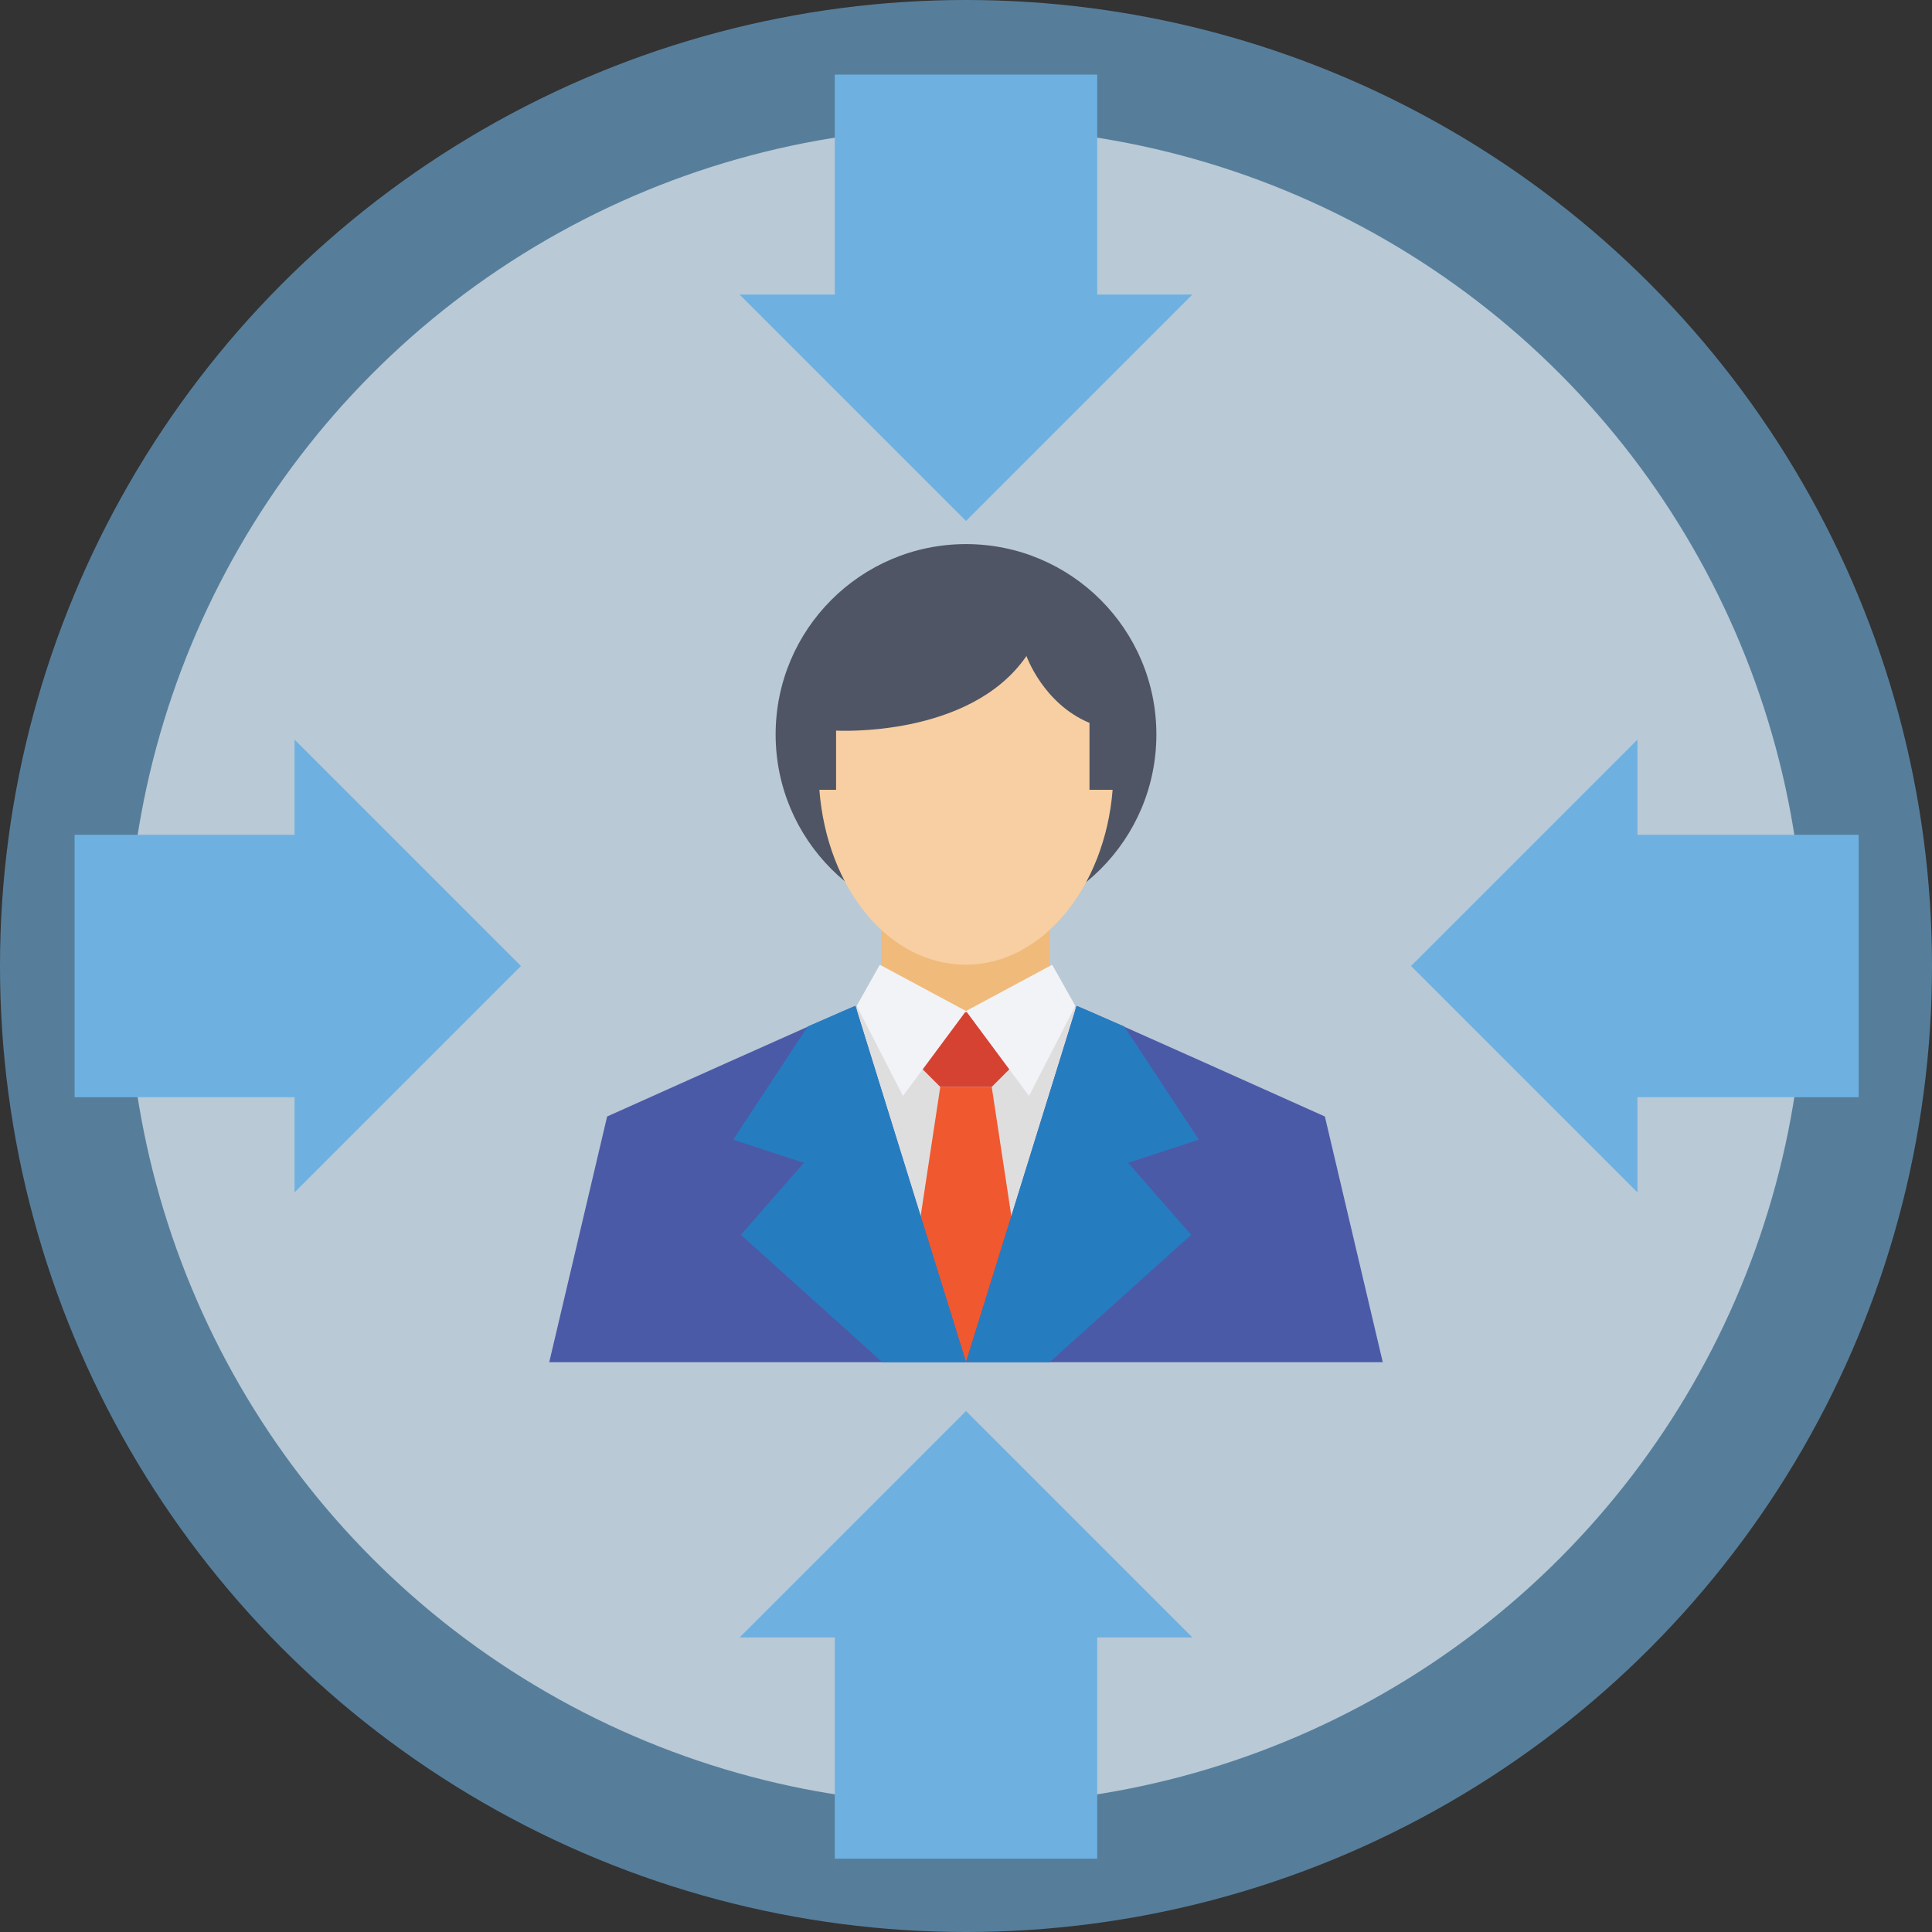
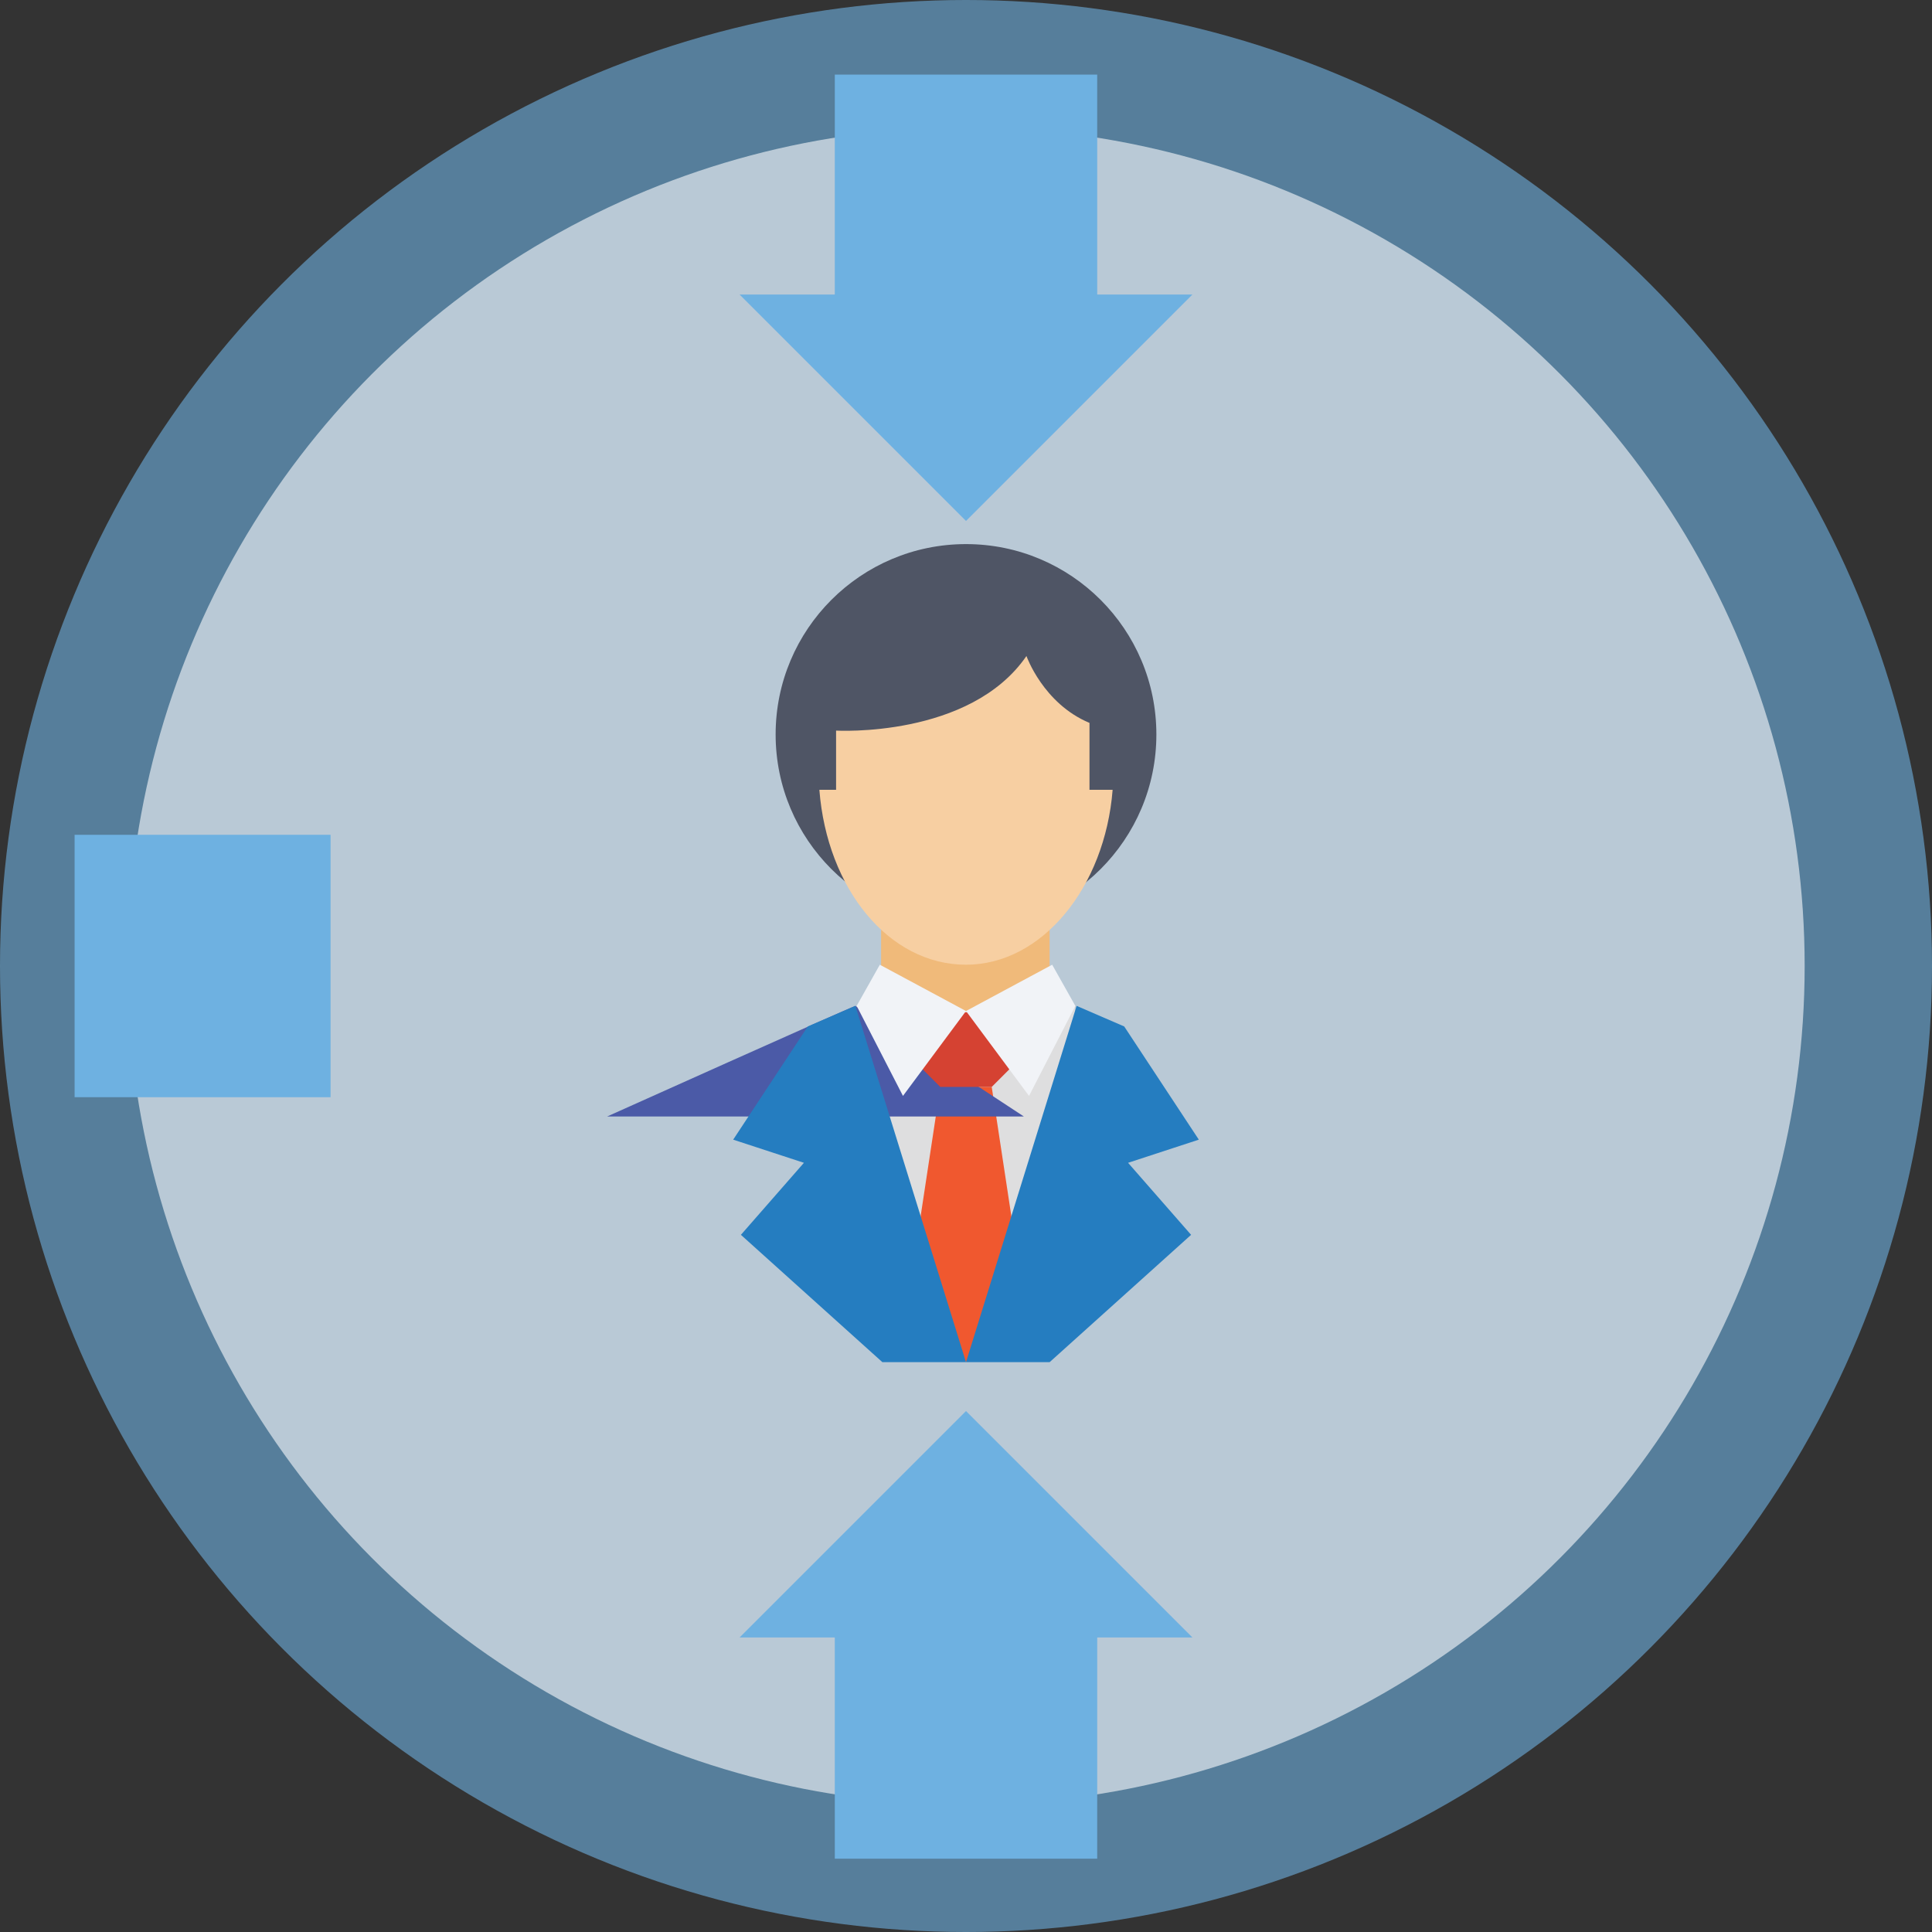
<svg xmlns="http://www.w3.org/2000/svg" version="1.1" id="Layer_1" x="0px" y="0px" viewBox="0 0 509.287 509.287" style="enable-background:new 0 0 509.287 509.287;" xml:space="preserve">
  <rect x="0" y="0" width="509.287" height="509.287" fill="#333333" stroke="none" />
  <circle style="fill:#6EB1E1;fill-opacity:0.6" cx="254.644" cy="254.644" r="254.644" />
  <circle style="fill:#FCFCFD;fill-opacity:0.6" cx="254.644" cy="254.644" r="221.075" />
  <rect x="232.265" y="244.132" style="fill:#F0BA7A;" width="44.419" height="32.551" />
  <circle style="fill:#4F5565;" cx="254.644" cy="193.611" r="50.183" />
  <polygon style="fill:#DEDEDF;" points="225.823,265.155 254.644,266.511 283.465,265.155 276.683,359.078 232.604,359.078 " />
  <polygon style="fill:#F0582F;" points="247.862,286.517 239.724,340.09 254.644,359.078 269.563,340.09 261.425,286.517 " />
-   <path style="fill:#4B5AA7;" d="M225.483,265.155c-2.034,0.678-65.441,29.16-65.441,29.16l-15.258,64.763h109.86L225.483,265.155z" />
+   <path style="fill:#4B5AA7;" d="M225.483,265.155c-2.034,0.678-65.441,29.16-65.441,29.16h109.86L225.483,265.155z" />
  <polygon style="fill:#257DC0;" points="225.483,265.155 212.938,270.58 193.272,300.419 211.921,306.522 195.306,325.51   232.604,359.078 254.644,359.078 " />
-   <path style="fill:#4B5AA7;" d="M283.804,265.155c2.034,0.678,65.441,29.16,65.441,29.16l15.258,64.763h-109.86L283.804,265.155z" />
  <polygon style="fill:#257DC0;" points="283.804,265.155 296.35,270.58 316.016,300.419 297.367,306.522 313.981,325.51   276.683,359.078 254.644,359.078 " />
  <polygon style="fill:#D54232;" points="258.034,266.85 251.253,266.85 239.724,278.379 247.862,286.517 261.425,286.517   269.563,278.379 " />
  <g>
    <polygon style="fill:#F1F3F7;" points="225.823,265.155 231.926,254.305 254.644,266.511 238.029,288.89  " />
    <polygon style="fill:#F1F3F7;" points="283.465,265.155 277.362,254.305 254.644,266.511 271.258,288.89  " />
  </g>
  <path style="fill:#4F5565;" d="M220.397,192.593c0,0,35.264,2.034,50.183-19.666c0,0,4.408,12.885,16.615,17.632v17.632h6.103  c0-1.695,0.339-3.391,0.339-5.086c0-28.482-17.293-51.2-38.654-51.2s-38.654,23.057-38.654,51.2c0,1.695,0,3.391,0.339,5.086h4.408  v-15.597H220.397z" />
  <path style="fill:#F7CFA2;" d="M287.195,208.191v-17.632c-12.207-5.086-16.615-17.632-16.615-17.632  c-14.919,21.701-50.183,19.666-50.183,19.666v15.597h-4.408c2.034,26.109,18.31,46.114,38.654,46.114  c20.005,0,36.62-20.344,38.654-46.114L287.195,208.191L287.195,208.191z" />
  <g>
    <rect x="220.058" y="19.666" style="fill:#6EB1E1;" width="69.171" height="67.475" />
    <polygon style="fill:#6EB1E1;" points="194.967,77.648 254.644,137.325 314.321,77.648  " />
    <rect x="220.058" y="422.485" style="fill:#6EB1E1;" width="69.171" height="67.475" />
    <polygon style="fill:#6EB1E1;" points="314.321,431.64 254.644,371.963 194.967,431.64  " />
-     <rect x="422.485" y="220.058" style="fill:#6EB1E1;" width="67.475" height="69.171" />
-     <polygon style="fill:#6EB1E1;" points="431.64,194.967 371.963,254.644 431.64,314.321  " />
    <rect x="19.666" y="220.058" style="fill:#6EB1E1;" width="67.475" height="69.171" />
-     <polygon style="fill:#6EB1E1;" points="77.648,314.321 137.325,254.644 77.648,194.967  " />
  </g>
  <g>
</g>
  <g>
</g>
  <g>
</g>
  <g>
</g>
  <g>
</g>
  <g>
</g>
  <g>
</g>
  <g>
</g>
  <g>
</g>
  <g>
</g>
  <g>
</g>
  <g>
</g>
  <g>
</g>
  <g>
</g>
  <g>
</g>
</svg>